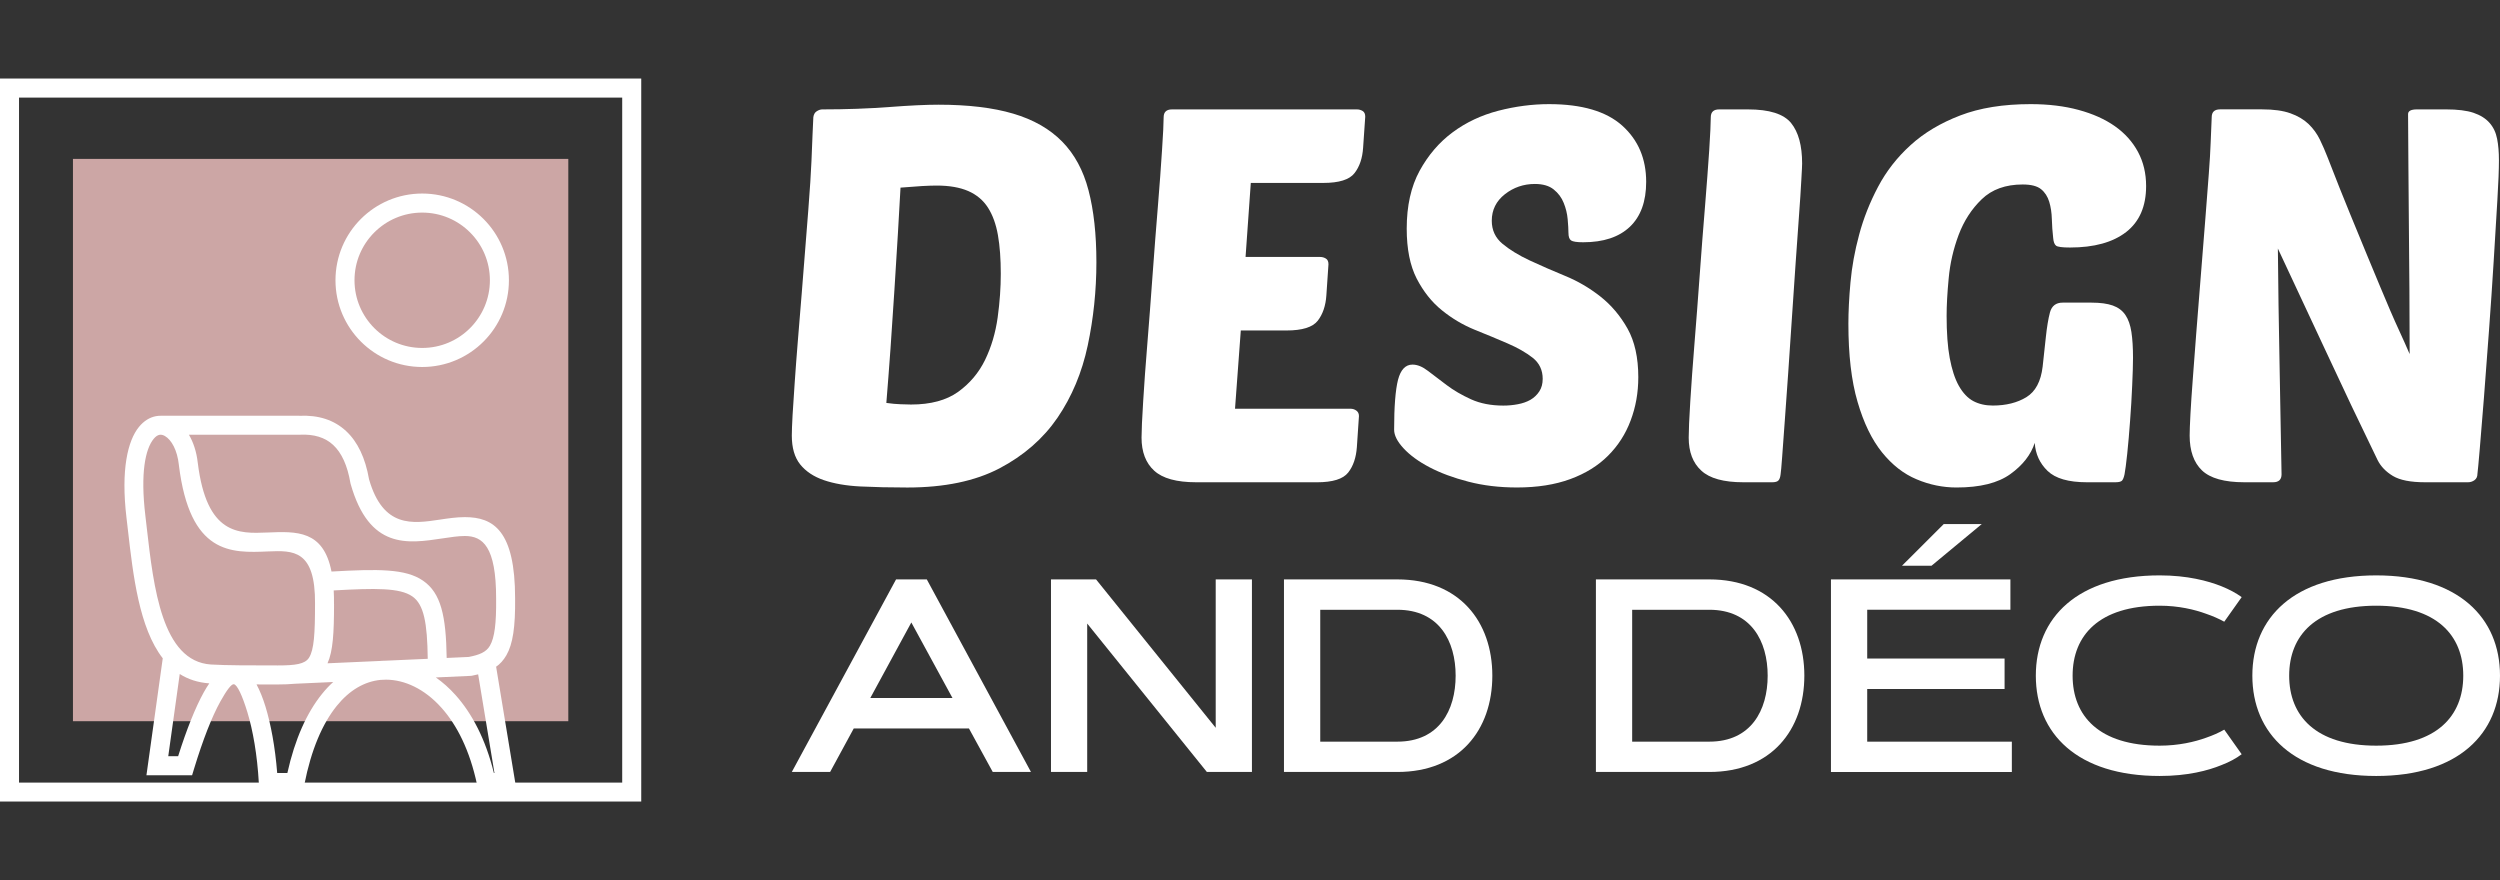
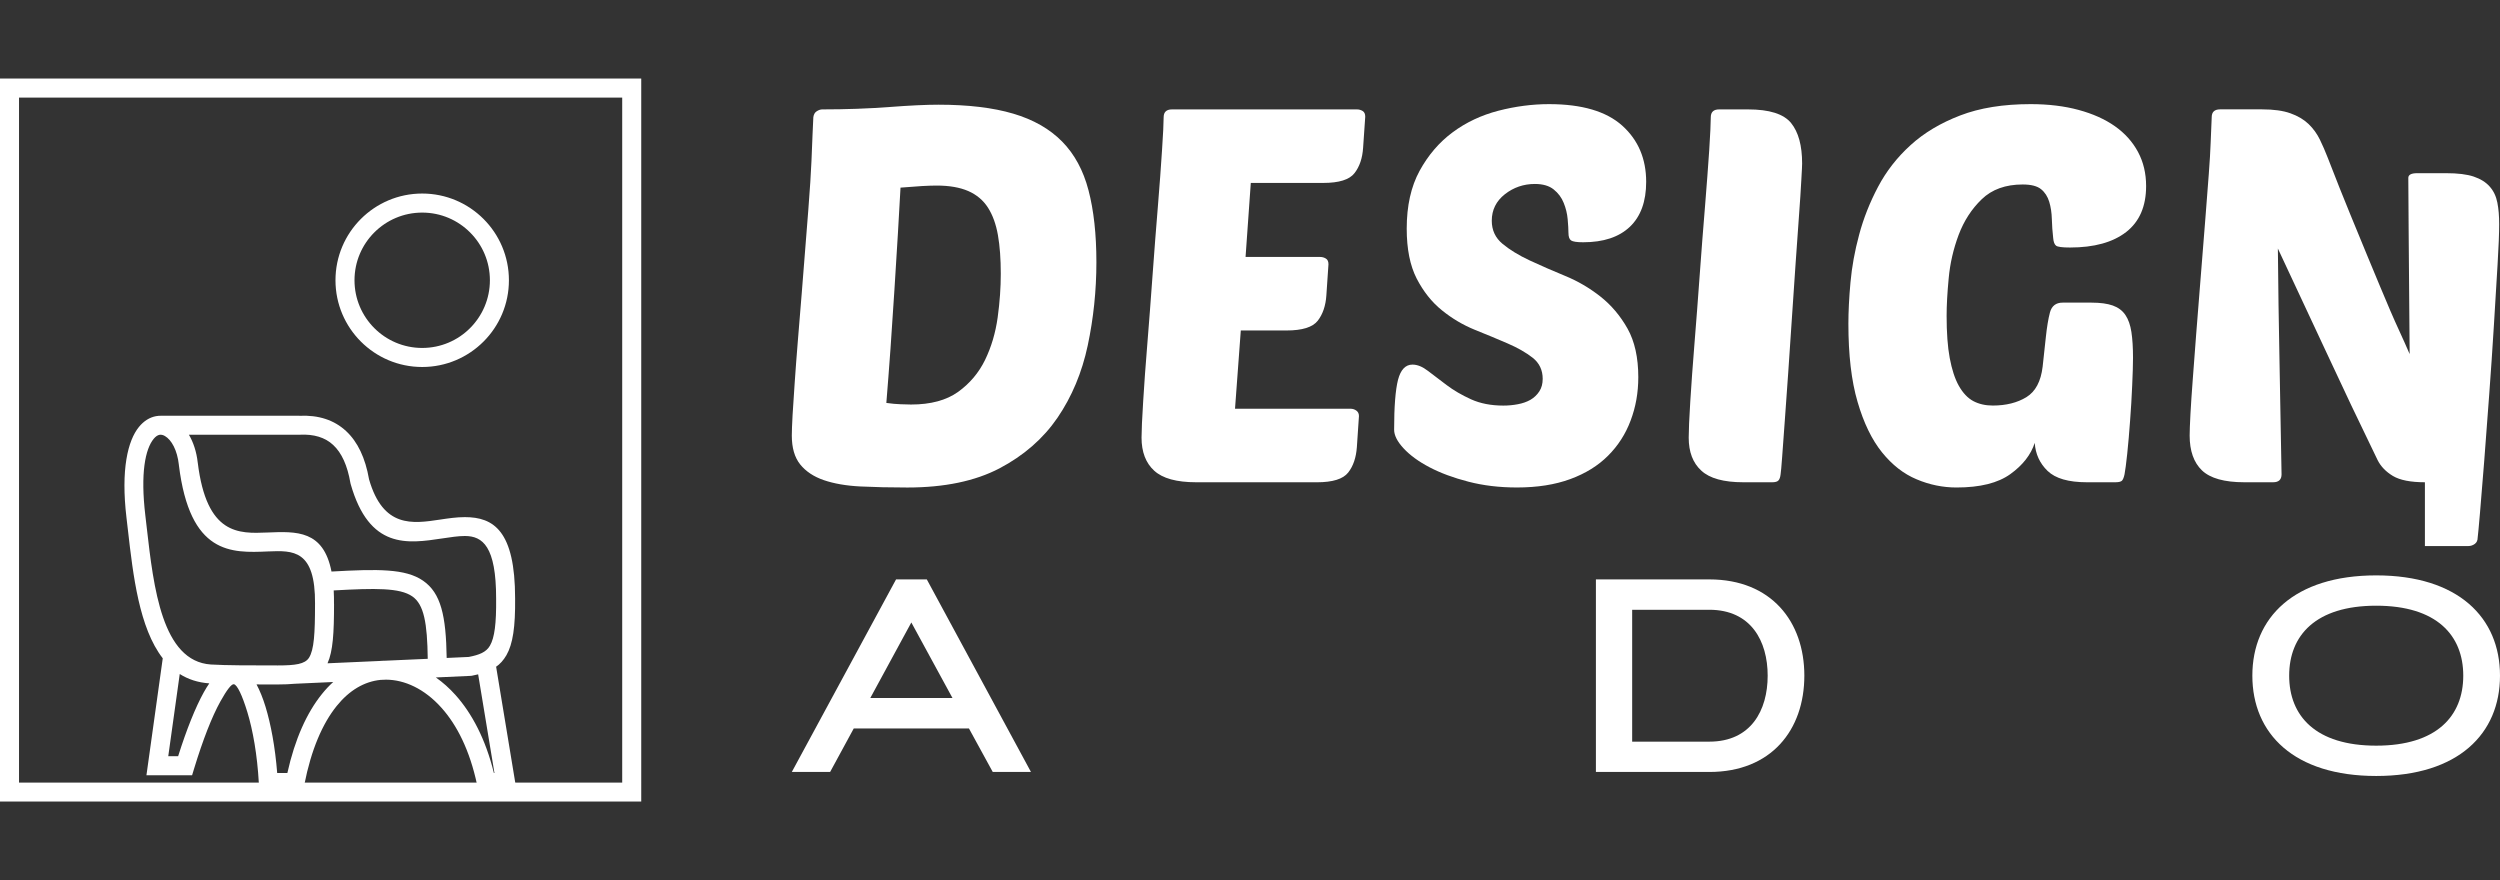
<svg xmlns="http://www.w3.org/2000/svg" version="1.1" id="Calque_1" x="0px" y="0px" width="156.17px" height="54.978px" viewBox="0 0 156.17 54.978" enable-background="new 0 0 156.17 54.978" xml:space="preserve">
  <rect x="0" y="0" width="156.17" height="54.978" fill="#333333" stroke="none" />
  <g>
    <g>
      <g>
        <path fill="#FFFFFF" d="M50.807,7.327c0.022-0.177,0.092-0.302,0.215-0.379c0.118-0.075,0.233-0.114,0.344-0.114     c1.486,0,2.881-0.051,4.183-0.148c1.299-0.099,2.322-0.146,3.065-0.146c1.861,0,3.419,0.186,4.676,0.558     c1.257,0.37,2.274,0.95,3.053,1.738c0.775,0.786,1.329,1.803,1.654,3.051c0.327,1.246,0.493,2.744,0.493,4.495     c0,1.771-0.182,3.503-0.541,5.198c-0.361,1.694-0.991,3.198-1.886,4.511c-0.899,1.312-2.106,2.366-3.625,3.165     c-1.522,0.797-3.442,1.198-5.76,1.198c-1.069,0-2.049-0.023-2.935-0.066c-0.886-0.044-1.646-0.178-2.279-0.394     c-0.635-0.218-1.128-0.548-1.478-0.984c-0.351-0.437-0.523-1.038-0.523-1.803c0-0.286,0.018-0.713,0.048-1.282     c0.033-0.567,0.077-1.245,0.133-2.03c0.055-0.788,0.118-1.66,0.197-2.611c0.076-0.95,0.155-1.951,0.245-3     c0.177-2.164,0.311-3.893,0.409-5.184c0.101-1.29,0.164-2.302,0.196-3.034c0.034-0.731,0.058-1.286,0.067-1.655     C50.771,8.037,50.785,7.676,50.807,7.327z M56.909,25.27c1.226,0,2.203-0.264,2.937-0.786c0.73-0.525,1.296-1.193,1.69-2.003     c0.392-0.809,0.654-1.694,0.787-2.656c0.132-0.963,0.194-1.87,0.194-2.725c0-0.917-0.058-1.722-0.178-2.409     c-0.121-0.69-0.33-1.262-0.624-1.722c-0.295-0.46-0.706-0.805-1.23-1.035c-0.526-0.228-1.181-0.342-1.969-0.342     c-0.24,0-0.548,0.01-0.917,0.03c-0.373,0.024-0.822,0.055-1.346,0.099c-0.045,0.809-0.1,1.766-0.163,2.871     c-0.066,1.104-0.136,2.264-0.215,3.478c-0.076,1.213-0.16,2.438-0.245,3.674c-0.088,1.236-0.177,2.378-0.262,3.426     c0.325,0.048,0.624,0.072,0.885,0.082C56.517,25.265,56.733,25.27,56.909,25.27z" />
        <path fill="#FFFFFF" d="M74.723,30.126c-1.226,0-2.1-0.241-2.626-0.726c-0.523-0.479-0.787-1.167-0.787-2.063     c0-0.438,0.035-1.187,0.101-2.249c0.063-1.059,0.151-2.267,0.262-3.623c0.109-1.355,0.22-2.79,0.327-4.298     c0.109-1.51,0.22-2.93,0.33-4.264c0.11-1.335,0.194-2.505,0.259-3.51c0.066-1.006,0.102-1.696,0.102-2.066     c0-0.328,0.174-0.493,0.522-0.493h11.549c0.13,0,0.25,0.033,0.359,0.098c0.11,0.067,0.163,0.187,0.163,0.361l-0.133,1.936     c-0.042,0.655-0.223,1.187-0.541,1.59c-0.313,0.405-0.965,0.608-1.951,0.608h-4.524l-0.327,4.624h4.658     c0.132,0,0.25,0.034,0.359,0.1c0.11,0.066,0.162,0.185,0.162,0.359l-0.131,1.936c-0.043,0.656-0.225,1.187-0.542,1.593     c-0.318,0.403-0.966,0.605-1.95,0.605H77.51l-0.361,4.889h7.218c0.13,0,0.249,0.036,0.358,0.114     c0.11,0.077,0.166,0.191,0.166,0.344l-0.13,1.938c-0.047,0.654-0.225,1.187-0.543,1.59c-0.317,0.403-0.964,0.608-1.951,0.608     H74.723z" />
        <path fill="#FFFFFF" d="M96.766,6.505c2.055,0,3.578,0.45,4.576,1.347c0.994,0.896,1.491,2.065,1.491,3.51     c0,1.223-0.34,2.159-1.018,2.805c-0.679,0.644-1.65,0.967-2.916,0.967c-0.395,0-0.648-0.039-0.758-0.115     c-0.108-0.074-0.163-0.233-0.163-0.476c0-0.217-0.019-0.501-0.049-0.853c-0.031-0.349-0.115-0.689-0.248-1.015     c-0.129-0.329-0.338-0.609-0.624-0.839c-0.282-0.229-0.677-0.344-1.179-0.344c-0.699,0-1.324,0.214-1.869,0.639     c-0.545,0.429-0.821,0.98-0.821,1.657c0,0.592,0.223,1.071,0.673,1.444c0.446,0.371,1.012,0.716,1.69,1.034     c0.676,0.314,1.417,0.64,2.214,0.967c0.799,0.326,1.533,0.759,2.212,1.293c0.679,0.537,1.243,1.204,1.692,2.002     c0.447,0.799,0.672,1.81,0.672,3.035c0,0.963-0.16,1.865-0.478,2.705c-0.315,0.842-0.785,1.575-1.411,2.199     c-0.621,0.624-1.408,1.111-2.357,1.46c-0.954,0.351-2.065,0.525-3.332,0.525c-1.094,0-2.104-0.12-3.034-0.362     c-0.933-0.24-1.741-0.54-2.429-0.9c-0.688-0.36-1.228-0.757-1.623-1.184c-0.393-0.425-0.589-0.813-0.589-1.163     c0-1.444,0.082-2.481,0.243-3.116c0.166-0.633,0.466-0.951,0.902-0.951c0.309,0,0.629,0.13,0.97,0.394     c0.338,0.263,0.727,0.558,1.165,0.884c0.437,0.331,0.944,0.625,1.523,0.889c0.579,0.262,1.251,0.393,2.02,0.393     c0.304,0,0.606-0.027,0.901-0.084c0.292-0.052,0.559-0.146,0.789-0.275c0.229-0.134,0.413-0.307,0.556-0.527     c0.143-0.216,0.212-0.479,0.212-0.785c0-0.547-0.209-0.986-0.622-1.314c-0.417-0.326-0.941-0.627-1.575-0.9     c-0.636-0.273-1.314-0.559-2.052-0.853c-0.729-0.298-1.413-0.7-2.049-1.217c-0.635-0.512-1.157-1.174-1.575-1.982     c-0.414-0.809-0.621-1.848-0.621-3.115c0-1.423,0.267-2.625,0.803-3.61c0.537-0.982,1.227-1.788,2.066-2.409     c0.839-0.624,1.793-1.07,2.854-1.347C94.66,6.644,95.716,6.505,96.766,6.505z" />
        <path fill="#FFFFFF" d="M108.901,30.126c-1.227,0-2.101-0.241-2.623-0.726c-0.527-0.479-0.788-1.167-0.788-2.063     c0-0.438,0.032-1.187,0.098-2.249c0.065-1.059,0.153-2.267,0.262-3.623c0.11-1.355,0.22-2.79,0.328-4.298     c0.109-1.51,0.219-2.93,0.33-4.264c0.109-1.335,0.194-2.505,0.263-3.51c0.062-1.006,0.098-1.696,0.098-2.066     c0-0.328,0.173-0.493,0.521-0.493h1.806c1.335,0,2.23,0.284,2.691,0.853c0.46,0.568,0.688,1.411,0.688,2.526     c0,0.111-0.015,0.458-0.051,1.049c-0.031,0.591-0.079,1.335-0.146,2.231s-0.137,1.896-0.213,3.001     c-0.078,1.105-0.153,2.235-0.23,3.395c-0.077,1.16-0.151,2.293-0.229,3.396c-0.076,1.103-0.146,2.104-0.214,3.001     c-0.065,0.897-0.122,1.646-0.164,2.248c-0.045,0.602-0.076,0.969-0.098,1.096c-0.021,0.179-0.063,0.304-0.131,0.379     c-0.068,0.078-0.198,0.117-0.396,0.117H108.901z" />
        <path fill="#FFFFFF" d="M130.356,30.126c-1.137,0-1.954-0.235-2.446-0.707c-0.489-0.471-0.759-1.055-0.804-1.754     c-0.239,0.742-0.75,1.394-1.522,1.95c-0.776,0.56-1.897,0.838-3.365,0.838c-0.851,0-1.685-0.169-2.491-0.511     c-0.811-0.337-1.531-0.902-2.165-1.688c-0.635-0.788-1.144-1.838-1.525-3.15c-0.386-1.312-0.573-2.942-0.573-4.887     c0-0.745,0.042-1.604,0.13-2.575c0.088-0.974,0.267-1.968,0.543-2.985c0.271-1.016,0.666-2.013,1.179-2.984     c0.514-0.974,1.191-1.843,2.035-2.609c0.841-0.766,1.874-1.382,3.099-1.852c1.224-0.471,2.691-0.707,4.396-0.707     c1.117,0,2.115,0.122,2.999,0.362c0.887,0.24,1.642,0.578,2.265,1.015c0.622,0.439,1.106,0.974,1.446,1.61     c0.339,0.633,0.506,1.343,0.506,2.13c0,1.269-0.416,2.226-1.246,2.872c-0.832,0.645-2.001,0.968-3.51,0.968     c-0.481,0-0.77-0.038-0.869-0.115c-0.1-0.078-0.16-0.234-0.18-0.477c-0.045-0.393-0.074-0.787-0.084-1.181     c-0.01-0.393-0.064-0.754-0.163-1.083c-0.1-0.327-0.268-0.591-0.509-0.787c-0.242-0.197-0.624-0.295-1.148-0.295     c-1.07,0-1.924,0.308-2.557,0.92c-0.636,0.61-1.115,1.356-1.445,2.229c-0.327,0.875-0.536,1.776-0.621,2.706     c-0.089,0.93-0.13,1.711-0.13,2.345c0,1.051,0.062,1.934,0.194,2.641c0.133,0.711,0.32,1.292,0.57,1.738     c0.256,0.45,0.557,0.768,0.904,0.953c0.35,0.185,0.756,0.278,1.216,0.278c0.83,0,1.529-0.176,2.099-0.524     c0.568-0.35,0.906-0.983,1.015-1.904l0.199-1.836c0.067-0.634,0.152-1.154,0.259-1.557c0.111-0.406,0.377-0.608,0.789-0.608     h1.807c0.548,0,0.99,0.061,1.328,0.18c0.339,0.121,0.601,0.317,0.788,0.591c0.185,0.274,0.31,0.63,0.376,1.066     c0.066,0.438,0.1,0.974,0.1,1.606c0,0.439-0.019,1.018-0.052,1.739c-0.03,0.723-0.075,1.456-0.131,2.198     c-0.052,0.743-0.114,1.427-0.178,2.053c-0.067,0.622-0.122,1.052-0.169,1.291c-0.041,0.2-0.098,0.33-0.159,0.397     c-0.066,0.063-0.198,0.099-0.396,0.099H130.356z" />
-         <path fill="#FFFFFF" d="M151.479,30.126c-0.896,0-1.563-0.133-2-0.394c-0.438-0.264-0.754-0.594-0.953-0.986     c-1.137-2.339-2.203-4.582-3.196-6.724c-0.998-2.144-2.01-4.309-3.036-6.496c0.023,2.361,0.054,4.714,0.102,7.055     c0.042,2.339,0.086,4.689,0.128,7.049c0,0.33-0.176,0.496-0.523,0.496h-1.806c-1.244,0-2.126-0.248-2.642-0.74     c-0.513-0.492-0.77-1.219-0.77-2.18c0-0.265,0.017-0.707,0.049-1.329c0.033-0.626,0.084-1.36,0.148-2.214     c0.066-0.855,0.136-1.789,0.212-2.807c0.079-1.018,0.163-2.05,0.246-3.099c0.133-1.664,0.239-3.04,0.329-4.136     c0.088-1.093,0.158-2.016,0.213-2.771c0.057-0.754,0.096-1.399,0.115-1.935c0.021-0.537,0.044-1.065,0.066-1.59     c0-0.328,0.173-0.493,0.523-0.493h2.624c0.724,0,1.313,0.081,1.771,0.246c0.46,0.163,0.836,0.387,1.133,0.67     c0.297,0.287,0.527,0.609,0.705,0.971c0.175,0.359,0.339,0.737,0.491,1.13c0.526,1.356,0.989,2.526,1.396,3.511     c0.403,0.984,0.758,1.848,1.066,2.591c0.306,0.744,0.573,1.391,0.805,1.936c0.229,0.548,0.442,1.051,0.638,1.511     c0.196,0.459,0.394,0.899,0.591,1.326c0.198,0.428,0.405,0.893,0.622,1.395c0-1.289-0.005-2.616-0.015-3.985     c-0.012-1.366-0.021-2.699-0.033-4.001c-0.012-1.3-0.021-2.554-0.03-3.757c-0.013-1.202-0.021-2.284-0.021-3.247     c0-0.197,0.185-0.295,0.558-0.295h1.807c0.722,0,1.297,0.07,1.721,0.212c0.428,0.146,0.761,0.353,1,0.626     c0.241,0.271,0.4,0.605,0.476,0.999c0.078,0.393,0.114,0.841,0.114,1.345c0,0.548-0.03,1.384-0.099,2.51     c-0.063,1.126-0.141,2.389-0.229,3.789c-0.085,1.399-0.184,2.848-0.294,4.346c-0.11,1.499-0.214,2.882-0.312,4.15     c-0.1,1.27-0.188,2.345-0.263,3.229c-0.076,0.888-0.125,1.405-0.146,1.561c0,0.175-0.061,0.305-0.181,0.393     c-0.122,0.088-0.257,0.133-0.412,0.133H151.479z" />
+         <path fill="#FFFFFF" d="M151.479,30.126c-0.896,0-1.563-0.133-2-0.394c-0.438-0.264-0.754-0.594-0.953-0.986     c-1.137-2.339-2.203-4.582-3.196-6.724c-0.998-2.144-2.01-4.309-3.036-6.496c0.023,2.361,0.054,4.714,0.102,7.055     c0.042,2.339,0.086,4.689,0.128,7.049c0,0.33-0.176,0.496-0.523,0.496h-1.806c-1.244,0-2.126-0.248-2.642-0.74     c-0.513-0.492-0.77-1.219-0.77-2.18c0-0.265,0.017-0.707,0.049-1.329c0.033-0.626,0.084-1.36,0.148-2.214     c0.066-0.855,0.136-1.789,0.212-2.807c0.079-1.018,0.163-2.05,0.246-3.099c0.133-1.664,0.239-3.04,0.329-4.136     c0.088-1.093,0.158-2.016,0.213-2.771c0.057-0.754,0.096-1.399,0.115-1.935c0.021-0.537,0.044-1.065,0.066-1.59     c0-0.328,0.173-0.493,0.523-0.493h2.624c0.724,0,1.313,0.081,1.771,0.246c0.46,0.163,0.836,0.387,1.133,0.67     c0.297,0.287,0.527,0.609,0.705,0.971c0.175,0.359,0.339,0.737,0.491,1.13c0.526,1.356,0.989,2.526,1.396,3.511     c0.403,0.984,0.758,1.848,1.066,2.591c0.306,0.744,0.573,1.391,0.805,1.936c0.229,0.548,0.442,1.051,0.638,1.511     c0.196,0.459,0.394,0.899,0.591,1.326c0.198,0.428,0.405,0.893,0.622,1.395c-0.012-1.366-0.021-2.699-0.033-4.001c-0.012-1.3-0.021-2.554-0.03-3.757c-0.013-1.202-0.021-2.284-0.021-3.247     c0-0.197,0.185-0.295,0.558-0.295h1.807c0.722,0,1.297,0.07,1.721,0.212c0.428,0.146,0.761,0.353,1,0.626     c0.241,0.271,0.4,0.605,0.476,0.999c0.078,0.393,0.114,0.841,0.114,1.345c0,0.548-0.03,1.384-0.099,2.51     c-0.063,1.126-0.141,2.389-0.229,3.789c-0.085,1.399-0.184,2.848-0.294,4.346c-0.11,1.499-0.214,2.882-0.312,4.15     c-0.1,1.27-0.188,2.345-0.263,3.229c-0.076,0.888-0.125,1.405-0.146,1.561c0,0.175-0.061,0.305-0.181,0.393     c-0.122,0.088-0.257,0.133-0.412,0.133H151.479z" />
      </g>
      <g>
        <g>
          <path fill="#FFFFFF" d="M60.528,45.505h-7.196l-1.476,2.718h-2.393l6.511-12.028h1.922l6.506,12.028h-2.387L60.528,45.505z       M54.366,43.603h5.133l-2.57-4.719L54.366,43.603z" />
-           <path fill="#FFFFFF" d="M65.653,36.194h2.815l7.475,9.27v-9.27h2.263v12.028h-2.816l-7.475-9.271v9.271h-2.262V36.194z" />
-           <path fill="#FFFFFF" d="M87.293,48.223h-7.086V36.194h7.086c3.867,0,5.93,2.635,5.93,6.013      C93.223,45.6,91.161,48.223,87.293,48.223z M82.473,46.329h4.82c2.604,0,3.638-1.957,3.638-4.122      c0-2.159-1.034-4.116-3.638-4.116h-4.82V46.329z" />
          <path fill="#FFFFFF" d="M106.78,48.223h-7.087V36.194h7.087c3.868,0,5.934,2.635,5.934,6.013      C112.713,45.6,110.648,48.223,106.78,48.223z M101.958,46.329h4.821c2.603,0,3.644-1.957,3.644-4.122      c0-2.159-1.041-4.116-3.644-4.116h-4.821V46.329z" />
-           <path fill="#FFFFFF" d="M125.222,41.138v1.902h-8.581v3.289h9.035v1.894h-11.3V36.194h11.21v1.896h-8.945v3.047H125.222z       M121.421,32.738h2.375l-3.139,2.603h-1.844L121.421,32.738z" />
-           <path fill="#FFFFFF" d="M134.908,46.58c1.182,0,2.188-0.236,2.904-0.496c0.418-0.145,0.797-0.309,1.133-0.505l1.088,1.537      c-0.346,0.259-0.761,0.486-1.261,0.677c-0.847,0.347-2.118,0.681-3.864,0.681c-5.134,0-7.734-2.641-7.734-6.267      c0-3.62,2.601-6.264,7.734-6.264c1.735,0,3.018,0.343,3.864,0.68c0.5,0.202,0.915,0.427,1.261,0.678l-1.088,1.536      c-0.336-0.185-0.715-0.352-1.133-0.495c-0.717-0.263-1.723-0.505-2.904-0.505c-3.783,0-5.436,1.854-5.436,4.37      C129.472,44.727,131.125,46.58,134.908,46.58z" />
          <path fill="#FFFFFF" d="M140.7,42.207c0-3.62,2.604-6.264,7.737-6.264c5.129,0,7.733,2.644,7.733,6.264      c0,3.626-2.604,6.267-7.733,6.267C143.303,48.474,140.7,45.833,140.7,42.207z M153.875,42.207c0-2.517-1.656-4.37-5.438-4.37      c-3.782,0-5.437,1.854-5.437,4.37c0,2.52,1.654,4.373,5.437,4.373C152.218,46.58,153.875,44.727,153.875,42.207z" />
        </g>
      </g>
    </g>
-     <rect x="4.557" y="9.926" fill-rule="evenodd" clip-rule="evenodd" fill="#CCA6A5" width="30.944" height="35.126" />
    <path fill="#FFFFFF" d="M16.746,34.447c-2.307,0.101-4.885,0.207-5.573-5.402v-0.011c-0.1-0.915-0.457-1.554-0.87-1.796   c-0.117-0.068-0.235-0.096-0.342-0.076c-0.117,0.023-0.24,0.105-0.364,0.255c-0.519,0.638-0.833,2.131-0.517,4.79l0.087,0.753   c0.429,3.753,0.959,8.348,4.007,8.55c0.928,0.058,2.558,0.058,4.141,0.058h0.047c1.094,0,1.686-0.084,1.94-0.479   c0.319-0.499,0.377-1.525,0.377-3.361h0.001C19.707,34.326,18.311,34.384,16.746,34.447 M27.226,42.319   c0.427,0.3,0.842,0.666,1.234,1.104c1.017,1.138,1.875,2.747,2.392,4.865h0.035l-1.018-6.163c-0.129,0.029-0.264,0.058-0.406,0.09   l-0.083,0.006L27.226,42.319z M23.714,41.29c0.116-0.012,0.234-0.014,0.353-0.017l2.653-0.118c-0.027-2.24-0.237-3.398-0.965-3.9   c-0.782-0.542-2.307-0.516-4.909-0.372c0.015,0.266,0.021,0.545,0.018,0.845h0.003c0,1.813-0.067,2.951-0.407,3.707L23.714,41.29z    M16.026,42.755c0.205,0.383,0.396,0.855,0.562,1.397c0.331,1.087,0.598,2.502,0.728,4.137h0.635   c0.471-2.124,1.221-3.771,2.158-4.932c0.223-0.28,0.459-0.53,0.706-0.753l-2.402,0.109c-0.31,0.029-0.659,0.044-1.05,0.044h-0.047   C16.884,42.758,16.45,42.758,16.026,42.755z M11.228,42.104l-0.717,5.134h0.617c0.528-1.672,1.077-3.044,1.604-3.995   c0.113-0.202,0.226-0.387,0.342-0.554C12.354,42.637,11.746,42.432,11.228,42.104z M30.994,41.662l1.29,7.814h-2.385l-0.1-0.47   c-0.454-2.139-1.259-3.722-2.222-4.794c-1.061-1.188-2.308-1.749-3.456-1.755l-0.346,0.014c-1.006,0.099-1.946,0.641-2.743,1.629   c-0.886,1.099-1.593,2.732-2.017,4.897l-0.094,0.479h-2.719l-0.033-0.562c-0.1-1.776-0.373-3.295-0.713-4.416   c-0.327-1.075-0.638-1.719-0.846-1.756c-0.15-0.026-0.446,0.363-0.842,1.075c-0.533,0.957-1.095,2.404-1.639,4.186L12,48.428H9.148   l1.019-7.305c-1.474-1.896-1.852-5.18-2.178-8.027l-0.087-0.75c-0.359-3.021,0.083-4.824,0.777-5.675   c0.311-0.381,0.675-0.599,1.061-0.673c0.122-0.023,0.246-0.032,0.365-0.027h8.591v0.003c1.203-0.057,2.178,0.262,2.924,0.955   c0.723,0.67,1.201,1.675,1.434,3.014c0.878,3.049,2.722,2.772,4.409,2.519c0.531-0.08,1.05-0.158,1.574-0.158   c1.792,0,3.141,0.842,3.141,5.082c0.018,1.772-0.139,2.842-0.544,3.545c-0.184,0.317-0.4,0.554-0.663,0.735L30.994,41.662z    M12.353,28.9c0.555,4.526,2.556,4.439,4.347,4.365c1.832-0.075,3.501-0.147,4.008,2.438c2.906-0.164,4.624-0.185,5.721,0.573   c1.117,0.772,1.434,2.186,1.474,4.825l1.38-0.063c0.657-0.127,1.088-0.295,1.323-0.704c0.291-0.504,0.402-1.392,0.386-2.942v-0.003   c0.002-3.258-0.839-3.906-1.956-3.906c-0.408,0-0.897,0.075-1.397,0.15c-2.183,0.331-4.572,0.691-5.735-3.401l-0.014-0.059   c-0.186-1.09-0.544-1.884-1.078-2.378c-0.507-0.472-1.203-0.684-2.088-0.639l-0.027,0.001h-6.896   c0.275,0.466,0.475,1.056,0.551,1.741H12.353z" />
    <path fill="#FFFFFF" d="M38.869,6.096H1.188v42.79h37.68V6.096z M0.594,4.907h39.463V50.07H0V4.907H0.594z" />
    <path fill="#FFFFFF" d="M29.363,14.518c-0.764-0.765-1.821-1.238-2.989-1.238c-1.168,0-2.225,0.474-2.99,1.238   c-0.766,0.765-1.239,1.822-1.239,2.99c0,1.167,0.473,2.225,1.239,2.99c0.765,0.765,1.822,1.238,2.99,1.238   c1.168,0,2.226-0.473,2.989-1.238c0.766-0.766,1.24-1.823,1.24-2.99C30.603,16.34,30.129,15.282,29.363,14.518 M26.374,12.09   c1.496,0,2.85,0.607,3.83,1.587c0.981,0.98,1.587,2.336,1.587,3.831c0,1.496-0.606,2.85-1.587,3.83   c-0.98,0.98-2.334,1.587-3.83,1.587c-1.496,0-2.849-0.606-3.83-1.587c-0.98-0.98-1.587-2.334-1.587-3.83   c0-1.495,0.606-2.851,1.587-3.831C23.524,12.697,24.877,12.09,26.374,12.09z" />
  </g>
</svg>